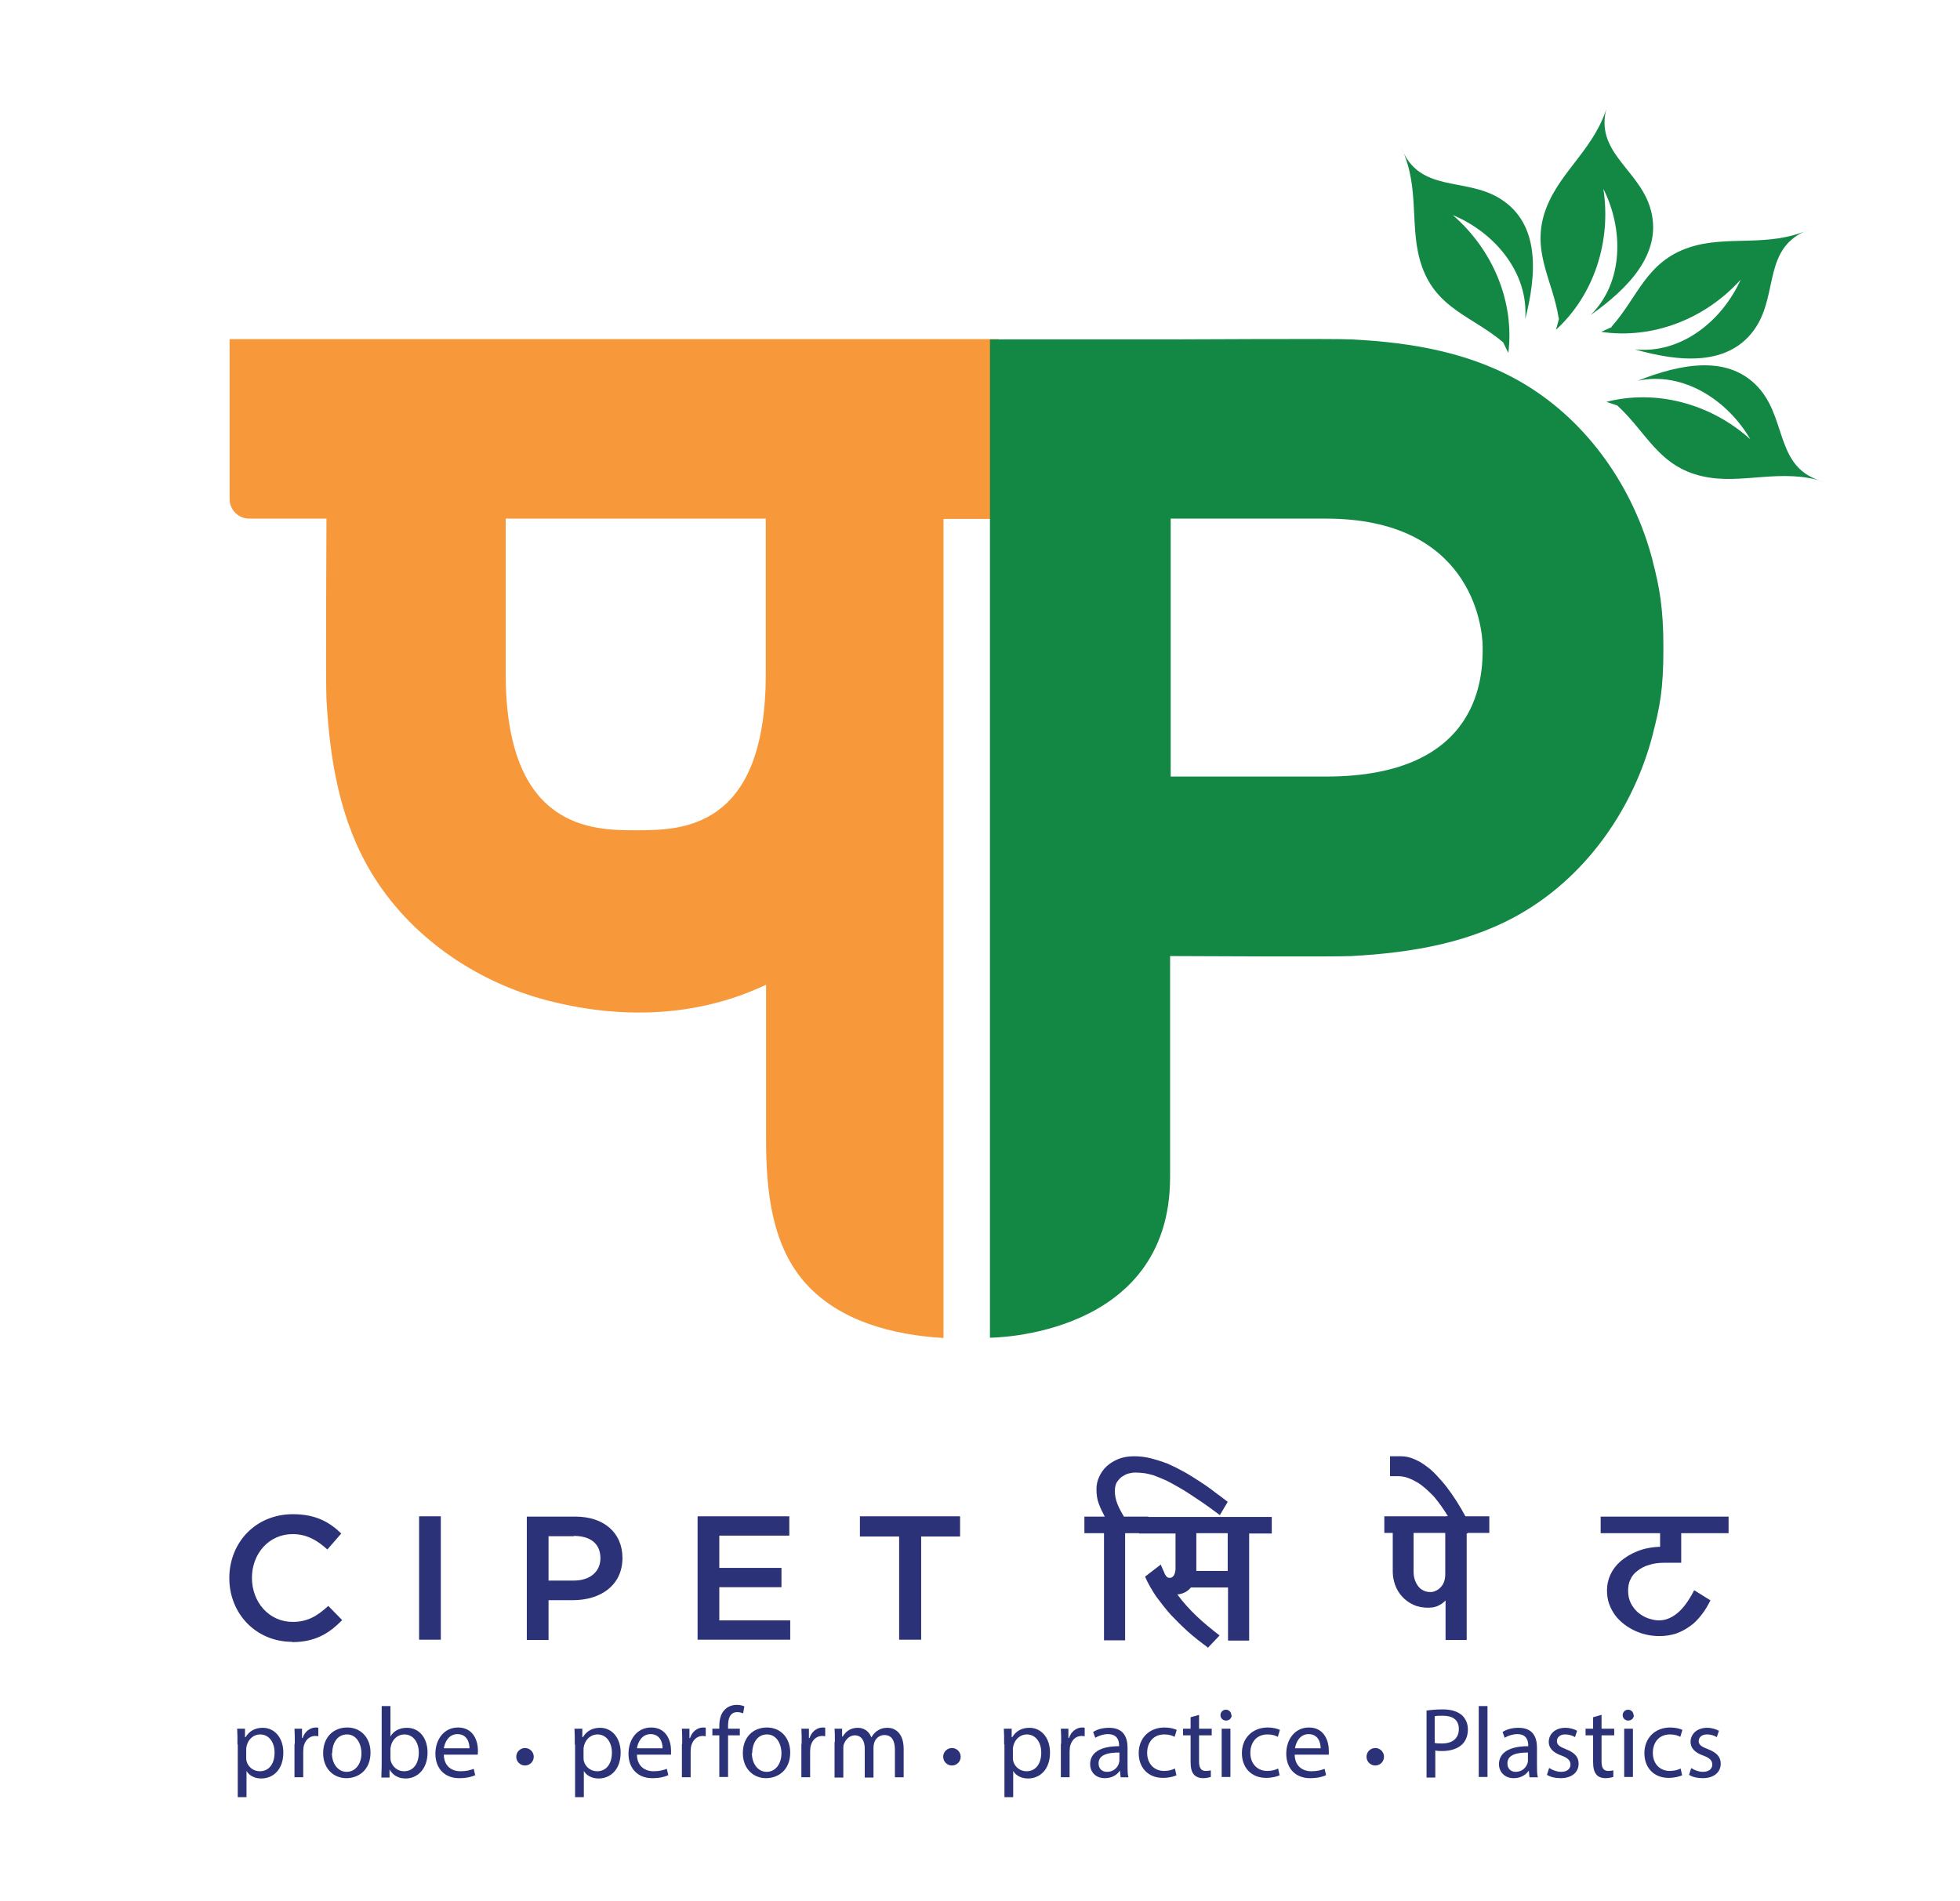
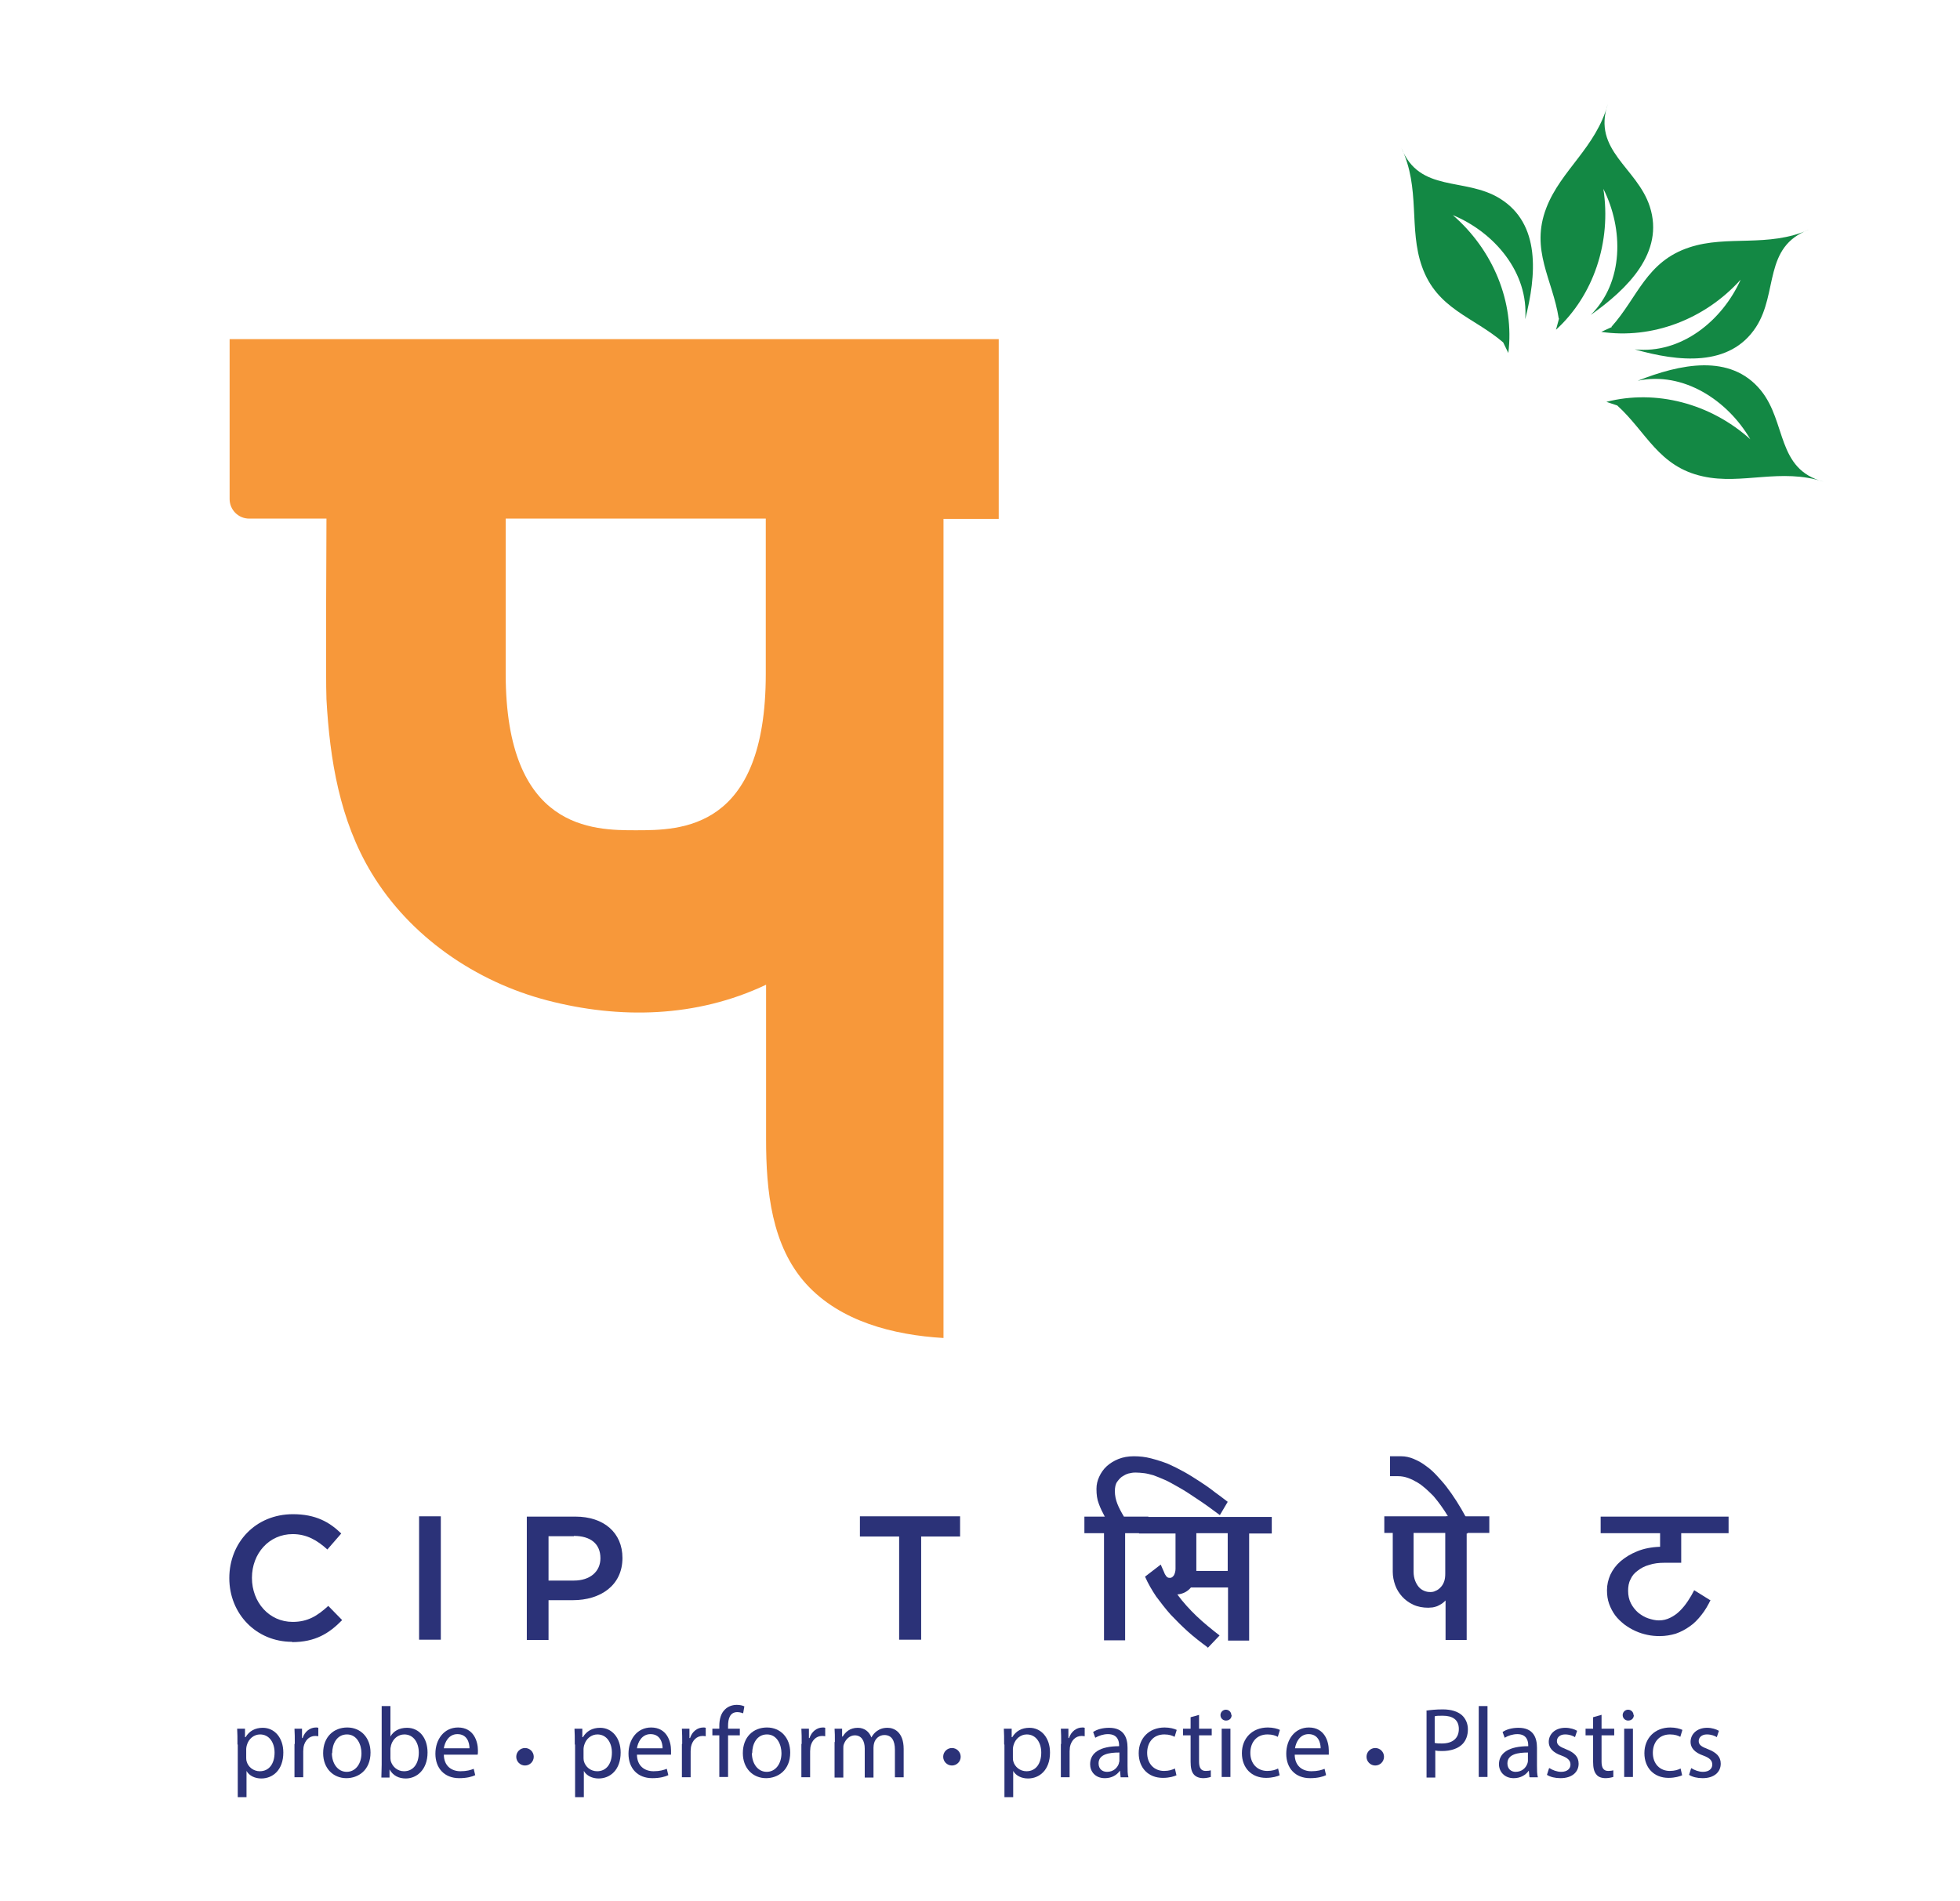
<svg xmlns="http://www.w3.org/2000/svg" viewBox="0 0 64.96 63" data-name="Layer 1" id="Layer_1">
  <defs>
    <style>
      .cls-1 {
        fill: #f7983a;
        fill-rule: evenodd;
      }

      .cls-2 {
        fill: #2b3278;
      }

      .cls-3 {
        fill: #138844;
      }
    </style>
  </defs>
  <path d="M7.87,57.82c0-.21,0-.37-.01-.52h.26v.28h.02c.12-.2.31-.31.57-.31.39,0,.68.33.68.82,0,.58-.35.86-.73.86-.21,0-.4-.09-.49-.25h0v.87h-.29v-1.74ZM8.16,58.25s0,.08.01.12c.05.2.23.34.44.34.31,0,.49-.25.49-.62,0-.32-.17-.6-.48-.6-.2,0-.38.14-.44.36-.01.04-.02.08-.02.12v.28Z" class="cls-2" />
  <path d="M9.77,57.8c0-.19,0-.35-.01-.5h.25v.31h.02c.07-.22.25-.35.44-.35.03,0,.06,0,.08.01v.28s-.06-.01-.1-.01c-.21,0-.35.16-.39.37,0,.04-.01.09-.01.14v.86h-.29v-1.1Z" class="cls-2" />
  <path d="M12.28,58.09c0,.59-.41.85-.8.85-.43,0-.77-.32-.77-.83,0-.54.35-.85.8-.85s.77.34.77.83M11,58.11c0,.35.2.62.49.62s.49-.26.49-.62c0-.27-.14-.62-.48-.62s-.49.32-.49.62Z" class="cls-2" />
  <path d="M12.64,58.9c0-.11.01-.27.01-.41v-1.94h.29v1.01h0c.1-.18.29-.29.55-.29.4,0,.68.33.68.82,0,.57-.36.86-.72.86-.23,0-.42-.09-.54-.3h0v.27h-.27ZM12.94,58.26s0,.07.01.11c.06.2.23.34.44.34.31,0,.49-.25.49-.62,0-.32-.17-.6-.48-.6-.2,0-.38.14-.44.36,0,.03-.02.07-.02.12v.29Z" class="cls-2" />
  <path d="M9.68,54.42c-1.19,0-2.08-.93-2.08-2.11s.87-2.12,2.11-2.12c.75,0,1.21.26,1.6.64l-.46.53c-.33-.3-.68-.51-1.15-.51-.78,0-1.35.64-1.35,1.45s.57,1.46,1.35,1.46c.5,0,.82-.2,1.18-.53l.46.47c-.43.44-.89.73-1.66.73" class="cls-2" />
  <rect height="4.09" width=".72" y="50.26" x="13.89" class="cls-2" />
  <path d="M49.82,11.35c-.99-.85-2.19-1.1-2.69-2.51-.45-1.26-.04-2.6-.69-3.95.6,1.52,2.11.97,3.27,1.69,1.36.84,1.21,2.55.84,4,.12-1.54-1.02-2.88-2.4-3.45,1.34,1.16,2.05,2.89,1.84,4.57l-.17-.35Z" class="cls-3" />
  <path d="M51.66,10.55c-.2-1.29-.95-2.26-.41-3.66.48-1.25,1.65-2,2.04-3.45-.53,1.55.97,2.11,1.39,3.41.49,1.52-.74,2.73-1.96,3.59,1.1-1.09,1.09-2.85.42-4.18.27,1.75-.32,3.53-1.57,4.67l.1-.37Z" class="cls-3" />
  <path d="M53.41,10.83c.87-.97,1.15-2.16,2.58-2.63,1.27-.42,2.6.02,3.97-.59-1.53.57-1.02,2.09-1.76,3.23-.87,1.34-2.58,1.15-4.02.74,1.54.16,2.9-.95,3.51-2.31-1.19,1.32-2.94,1.98-4.62,1.73l.35-.16Z" class="cls-3" />
  <path d="M53.6,13.44c.97.88,1.37,2.03,2.84,2.35,1.3.29,2.58-.29,4.01.18-1.58-.41-1.23-1.97-2.09-3.03-1.01-1.24-2.69-.87-4.08-.32,1.51-.32,2.98.65,3.73,1.94-1.32-1.19-3.13-1.66-4.77-1.24l.36.12Z" class="cls-3" />
  <path d="M14.71,58.15c0,.39.26.56.55.56.21,0,.34-.04.44-.08l.05.21c-.1.05-.28.1-.53.1-.49,0-.79-.33-.79-.81s.29-.87.75-.87c.52,0,.66.46.66.76,0,.06,0,.11-.01.14h-1.13ZM15.56,57.95c0-.19-.08-.47-.4-.47-.29,0-.42.27-.45.47h.85Z" class="cls-2" />
  <path d="M19.05,57.82c0-.21,0-.37-.01-.52h.26v.28h.02c.12-.2.31-.31.57-.31.39,0,.68.33.68.82,0,.58-.35.86-.73.86-.21,0-.4-.09-.49-.25h0v.87h-.29v-1.74ZM19.34,58.25s0,.08.01.12c.05.2.23.34.44.34.31,0,.49-.25.49-.62,0-.32-.17-.6-.48-.6-.2,0-.38.14-.44.36-.01.04-.02.08-.02.12v.28Z" class="cls-2" />
  <path d="M21.11,58.15c0,.39.26.56.55.56.21,0,.33-.04.44-.08l.05.21c-.1.05-.28.1-.53.1-.49,0-.79-.33-.79-.81s.29-.87.75-.87c.52,0,.66.46.66.76,0,.06,0,.11,0,.14h-1.13ZM21.96,57.95c0-.19-.08-.47-.4-.47-.29,0-.42.27-.45.47h.85Z" class="cls-2" />
  <path d="M22.61,57.8c0-.19,0-.35-.01-.5h.25v.31h.02c.07-.22.25-.35.44-.35.03,0,.06,0,.08.01v.28s-.06-.01-.1-.01c-.21,0-.35.16-.39.37,0,.04-.01.09-.01.14v.86h-.29v-1.1Z" class="cls-2" />
  <path d="M23.84,58.9v-1.38h-.23v-.22h.23v-.08c0-.23.05-.43.19-.56.11-.11.26-.15.39-.15.1,0,.19.02.25.05l-.04.23s-.1-.04-.19-.04c-.25,0-.31.22-.31.46v.09h.39v.22h-.39v1.38h-.29Z" class="cls-2" />
  <path d="M26.19,58.09c0,.59-.41.85-.8.85-.43,0-.77-.32-.77-.83,0-.54.35-.85.8-.85s.77.34.77.83M24.92,58.11c0,.35.2.62.49.62s.49-.26.49-.62c0-.27-.14-.62-.48-.62s-.49.32-.49.62Z" class="cls-2" />
  <path d="M26.57,57.8c0-.19,0-.35-.01-.5h.25v.31h.02c.07-.22.25-.35.44-.35.03,0,.06,0,.08.01v.28s-.06-.01-.1-.01c-.21,0-.35.16-.39.37,0,.04-.01.09-.01.14v.86h-.29v-1.1Z" class="cls-2" />
  <path d="M27.67,57.73c0-.17,0-.3-.01-.43h.25v.26h.02c.09-.15.24-.29.5-.29.22,0,.38.13.45.32h0c.05-.09.11-.16.18-.21.1-.07.2-.11.36-.11.21,0,.53.14.53.7v.94h-.29v-.91c0-.31-.11-.49-.35-.49-.17,0-.3.12-.34.27-.01.04-.02.09-.02.15v.99h-.29v-.96c0-.26-.11-.44-.33-.44-.18,0-.31.15-.36.29-.02.04-.02.09-.02.14v.97h-.29v-1.17Z" class="cls-2" />
  <path d="M33.28,57.82c0-.21,0-.37-.01-.52h.26v.28h.02c.12-.2.31-.31.57-.31.39,0,.68.33.68.82,0,.58-.35.86-.73.86-.21,0-.4-.09-.49-.25h0v.87h-.29v-1.74ZM33.57,58.25s0,.08.01.12c.05.2.23.34.44.34.31,0,.49-.25.49-.62,0-.32-.17-.6-.48-.6-.2,0-.38.14-.44.36-.01.04-.02.08-.02.12v.28Z" class="cls-2" />
  <path d="M35.17,57.8c0-.19,0-.35-.01-.5h.25v.31h.02c.07-.22.25-.35.44-.35.03,0,.06,0,.08.01v.28s-.06-.01-.1-.01c-.21,0-.35.16-.39.37,0,.04-.01.09-.01.14v.86h-.29v-1.1Z" class="cls-2" />
  <path d="M37.14,58.9l-.02-.2h-.01c-.09.13-.26.24-.49.24-.33,0-.49-.23-.49-.46,0-.39.34-.6.96-.6v-.03c0-.13-.04-.37-.37-.37-.15,0-.3.05-.42.12l-.07-.19c.13-.09.32-.14.53-.14.49,0,.61.33.61.66v.6c0,.14,0,.28.03.38h-.26ZM37.09,58.09c-.32,0-.68.05-.68.36,0,.19.13.28.28.28.21,0,.34-.13.39-.27,0-.03.02-.06.02-.09v-.28Z" class="cls-2" />
  <path d="M39,58.84c-.08.04-.24.09-.46.09-.48,0-.8-.33-.8-.82s.34-.85.86-.85c.17,0,.32.04.4.08l-.07.23c-.07-.04-.18-.08-.34-.08-.37,0-.57.27-.57.61,0,.37.24.6.56.6.17,0,.27-.04.36-.08l.05.22Z" class="cls-2" />
  <path d="M39.74,56.84v.46h.42v.22h-.42v.87c0,.2.06.31.22.31.08,0,.13-.01.17-.02v.22s-.13.04-.24.04c-.14,0-.25-.04-.32-.12-.08-.09-.11-.23-.11-.42v-.88h-.25v-.22h.25v-.38l.29-.08Z" class="cls-2" />
  <path d="M40.82,56.85c0,.1-.07.18-.19.18-.1,0-.18-.08-.18-.18s.08-.18.18-.18.18.08.18.18M40.49,57.3h.29v1.6h-.29v-1.6Z" class="cls-2" />
  <path d="M42.42,58.84c-.08.04-.25.09-.46.09-.48,0-.8-.33-.8-.82s.34-.85.86-.85c.17,0,.32.04.4.08l-.07.23c-.07-.04-.18-.08-.34-.08-.37,0-.57.27-.57.61,0,.37.24.6.56.6.17,0,.28-.04.36-.08l.05.22Z" class="cls-2" />
  <path d="M42.91,58.15c0,.39.26.56.55.56.21,0,.34-.04.44-.08l.05.21c-.1.05-.28.1-.53.1-.49,0-.79-.33-.79-.81s.29-.87.75-.87c.52,0,.66.46.66.76,0,.06,0,.11,0,.14h-1.13ZM43.77,57.95c0-.19-.08-.47-.4-.47-.29,0-.42.27-.45.47h.85Z" class="cls-2" />
  <path d="M47.27,56.7c.14-.02.32-.04.55-.04.28,0,.49.07.63.19.12.11.2.27.2.47s-.06.36-.17.48c-.15.16-.4.24-.68.24-.09,0-.17,0-.23-.02v.9h-.29v-2.21ZM47.55,57.77c.06.02.14.02.24.02.35,0,.56-.17.56-.48s-.21-.44-.53-.44c-.13,0-.22,0-.27.02v.87Z" class="cls-2" />
  <rect height="2.35" width=".29" y="56.55" x="49.01" class="cls-2" />
  <path d="M50.69,58.9l-.02-.2h-.01c-.09.13-.26.24-.49.24-.32,0-.49-.23-.49-.46,0-.39.35-.6.97-.6v-.03c0-.13-.04-.37-.36-.37-.15,0-.31.05-.42.12l-.07-.19c.13-.09.32-.14.53-.14.49,0,.61.33.61.66v.6c0,.14,0,.28.03.38h-.27ZM50.64,58.09c-.32,0-.68.05-.68.36,0,.19.13.28.27.28.21,0,.34-.13.39-.27.01-.03.02-.06.02-.09v-.28Z" class="cls-2" />
  <path d="M51.36,58.61c.09.06.24.12.38.12.21,0,.31-.11.31-.24s-.08-.22-.3-.3c-.29-.1-.42-.26-.42-.45,0-.26.21-.47.55-.47.16,0,.31.05.39.1l-.07.21c-.06-.04-.18-.09-.33-.09-.17,0-.27.1-.27.22,0,.13.1.19.3.27.28.11.42.25.42.48,0,.28-.22.48-.6.48-.18,0-.34-.04-.45-.11l.07-.22Z" class="cls-2" />
  <path d="M53.08,56.84v.46h.42v.22h-.42v.87c0,.2.06.31.22.31.08,0,.13-.01.17-.02v.22s-.13.04-.25.04c-.14,0-.25-.04-.31-.12-.08-.09-.11-.23-.11-.42v-.88h-.25v-.22h.25v-.38l.28-.08Z" class="cls-2" />
  <path d="M54.15,56.85c0,.1-.07.18-.19.18-.1,0-.18-.08-.18-.18s.08-.18.18-.18.18.08.18.18M53.83,57.3h.29v1.6h-.29v-1.6Z" class="cls-2" />
  <path d="M55.76,58.84c-.08.04-.25.09-.46.09-.48,0-.8-.33-.8-.82s.34-.85.86-.85c.17,0,.32.04.4.08l-.07.23c-.07-.04-.18-.08-.34-.08-.37,0-.57.27-.57.61,0,.37.24.6.56.6.17,0,.28-.04.36-.08l.05.22Z" class="cls-2" />
  <path d="M56.06,58.61c.09.06.24.12.38.12.21,0,.31-.11.31-.24s-.08-.22-.3-.3c-.29-.1-.42-.26-.42-.45,0-.26.21-.47.55-.47.16,0,.3.05.39.1l-.07.21c-.06-.04-.18-.09-.33-.09-.17,0-.27.1-.27.22,0,.13.1.19.31.27.28.11.42.25.42.48,0,.28-.22.48-.6.48-.18,0-.34-.04-.45-.11l.07-.22Z" class="cls-2" />
  <path d="M36.61,50.26c-.07-.13-.14-.27-.19-.41-.06-.15-.08-.31-.08-.5,0-.14.03-.27.09-.4.06-.13.14-.25.25-.35.11-.1.24-.18.39-.24.15-.06.32-.09.51-.09s.38.02.57.07c.19.05.38.11.56.18.18.08.36.17.54.27.18.1.35.21.52.32.17.11.33.22.48.34.15.11.3.22.44.33l-.26.44c-.28-.21-.53-.39-.76-.54-.22-.15-.42-.28-.6-.38-.18-.1-.33-.19-.47-.25-.14-.06-.26-.11-.37-.15-.11-.03-.22-.06-.31-.07-.09-.01-.19-.02-.28-.02-.04,0-.1,0-.18.02-.08.01-.15.04-.23.09-.08.04-.14.11-.2.19-.06.08-.08.19-.08.32,0,.14.03.28.08.41.05.13.13.28.22.43h.81v.55h-.77v3.55h-.7v-3.55h-.65v-.55h.68Z" class="cls-2" />
  <path d="M40.02,54.6c-.23-.17-.45-.34-.65-.52-.2-.18-.39-.37-.57-.56-.17-.19-.33-.4-.48-.6-.14-.21-.27-.43-.37-.66l.52-.4s.02.04.03.07c.01.03.03.06.04.09.01.03.03.06.04.09.01.03.02.05.03.07.03.05.05.08.08.1.03.02.06.02.09.02.05,0,.09-.03.13-.09.03-.06.05-.13.05-.21v-1.17h-1.21v-.55h4.4v.55h-.75v3.55h-.7v-1.76h-1.23c-.05.06-.11.11-.18.15-.07.04-.16.07-.27.08.19.26.41.5.64.72.23.22.49.43.76.64l-.39.41ZM39.65,52.07h1.04v-1.25h-1.04v1.25Z" class="cls-2" />
  <path d="M49.36,50.81h-.75v3.55h-.7v-1.31s-.08.08-.13.11c-.05.03-.1.06-.15.08-.05.02-.1.03-.15.04-.05,0-.1.01-.14.01-.18,0-.35-.03-.5-.1-.15-.07-.27-.16-.37-.27-.1-.11-.18-.24-.23-.38-.05-.14-.08-.29-.08-.44v-1.29h-.28v-.55h3.48v.55ZM47.9,50.81h-1.05v1.29c0,.11.02.21.05.29.03.08.07.15.12.21.05.06.11.1.18.13.07.03.13.04.21.04.06,0,.12-.01.17-.04.06-.02.11-.06.16-.11.05-.05.09-.11.12-.19.03-.08.04-.17.04-.27v-1.35Z" class="cls-2" />
  <path d="M47.93,50.81v-.55h.06c-.15-.25-.31-.47-.48-.67-.08-.08-.16-.16-.25-.24-.09-.08-.18-.15-.28-.21-.1-.06-.2-.11-.31-.15-.11-.04-.22-.06-.34-.06h-.26v-.66h.37c.14,0,.28.03.42.09.14.06.27.13.4.23.13.09.25.2.36.32.11.12.22.24.32.37.23.3.44.63.64,1h.06v.55h-.7Z" class="cls-2" />
  <path d="M56.7,53.02c-.09.19-.19.36-.31.51-.12.15-.24.28-.39.38-.14.1-.29.18-.46.24-.17.05-.34.08-.53.08-.14,0-.27-.01-.41-.04-.14-.03-.27-.07-.4-.13-.13-.06-.25-.13-.37-.22-.11-.09-.21-.18-.3-.3-.08-.11-.15-.24-.2-.38-.05-.14-.07-.29-.07-.45,0-.18.04-.35.11-.51.08-.17.19-.32.34-.45.15-.13.33-.24.55-.33.22-.09.47-.14.76-.15v-.45h-1.97v-.55h4.24v.55h-1.57v.98h-.56c-.18,0-.35.02-.5.07-.15.04-.28.11-.38.19-.11.08-.19.17-.24.29-.06.11-.08.24-.08.38,0,.15.03.29.09.41.06.12.15.23.24.31.1.08.21.15.33.19.12.04.24.07.36.07.14,0,.26-.03.38-.09.12-.06.22-.13.32-.23.1-.1.18-.2.26-.32.08-.12.15-.24.21-.36l.53.33Z" class="cls-2" />
  <path d="M18.99,53.04h-.81v1.32h-.72v-4.09h1.61c.95,0,1.56.54,1.56,1.37,0,.92-.74,1.4-1.64,1.4M19.02,50.92h-.84v1.47h.84c.54,0,.88-.3.88-.74,0-.49-.34-.74-.88-.74Z" class="cls-2" />
-   <polygon points="26.16 50.9 23.84 50.9 23.84 51.97 25.9 51.97 25.9 52.61 23.84 52.61 23.84 53.71 26.19 53.71 26.19 54.35 23.12 54.35 23.12 50.26 26.16 50.26 26.16 50.9" class="cls-2" />
  <polygon points="30.53 54.35 29.8 54.35 29.8 50.93 28.5 50.93 28.5 50.26 31.82 50.26 31.82 50.93 30.53 50.93 30.53 54.35" class="cls-2" />
  <path d="M33.1,11.24s-1.83,0-1.83,0H7.61v5.3c0,.36.29.65.65.65h2.56c0,.39-.03,5.44,0,5.99.11,2,.44,4.01,1.49,5.75,1.27,2.11,3.45,3.61,5.83,4.23,2.38.62,4.93.58,7.25-.52v5.12c0,1.71.18,3.53,1.33,4.8,1.13,1.24,2.88,1.69,4.55,1.79,0-6.49,0-12.99,0-19.48v-7.67h1.83v-5.94ZM21.07,27.52c-1.4,0-4.31,0-4.31-5.19v-5.14h8.62s0,5.15,0,5.15c0,5.18-2.82,5.18-4.31,5.18Z" class="cls-1" />
-   <path d="M54.77,18.57c-.62-2.38-2.12-4.56-4.23-5.83-1.74-1.05-3.74-1.39-5.75-1.49-.55-.03-5.54,0-6,0h-5.98v33.09s5.97,0,5.97-5.32v-7.33c.4,0,5.46.03,6.01,0,2.01-.11,4.01-.44,5.75-1.49,2.11-1.27,3.61-3.45,4.23-5.83.24-.95.36-1.48.36-2.9,0-1.31-.13-2.01-.36-2.89M43.95,25.74h-5.15v-8.55s5.15,0,5.15,0c4.74,0,5.19,3.48,5.19,4.27,0,.85,0,4.28-5.19,4.28Z" class="cls-3" />
  <path d="M31.84,58.23c0,.16-.13.29-.29.29s-.29-.13-.29-.29.13-.29.29-.29.29.13.29.29" class="cls-2" />
  <path d="M17.69,58.23c0,.16-.13.29-.29.29s-.29-.13-.29-.29.13-.29.29-.29.29.13.29.29" class="cls-2" />
  <path d="M45.87,58.23c0,.16-.13.29-.29.29s-.29-.13-.29-.29.13-.29.29-.29.29.13.29.29" class="cls-2" />
</svg>